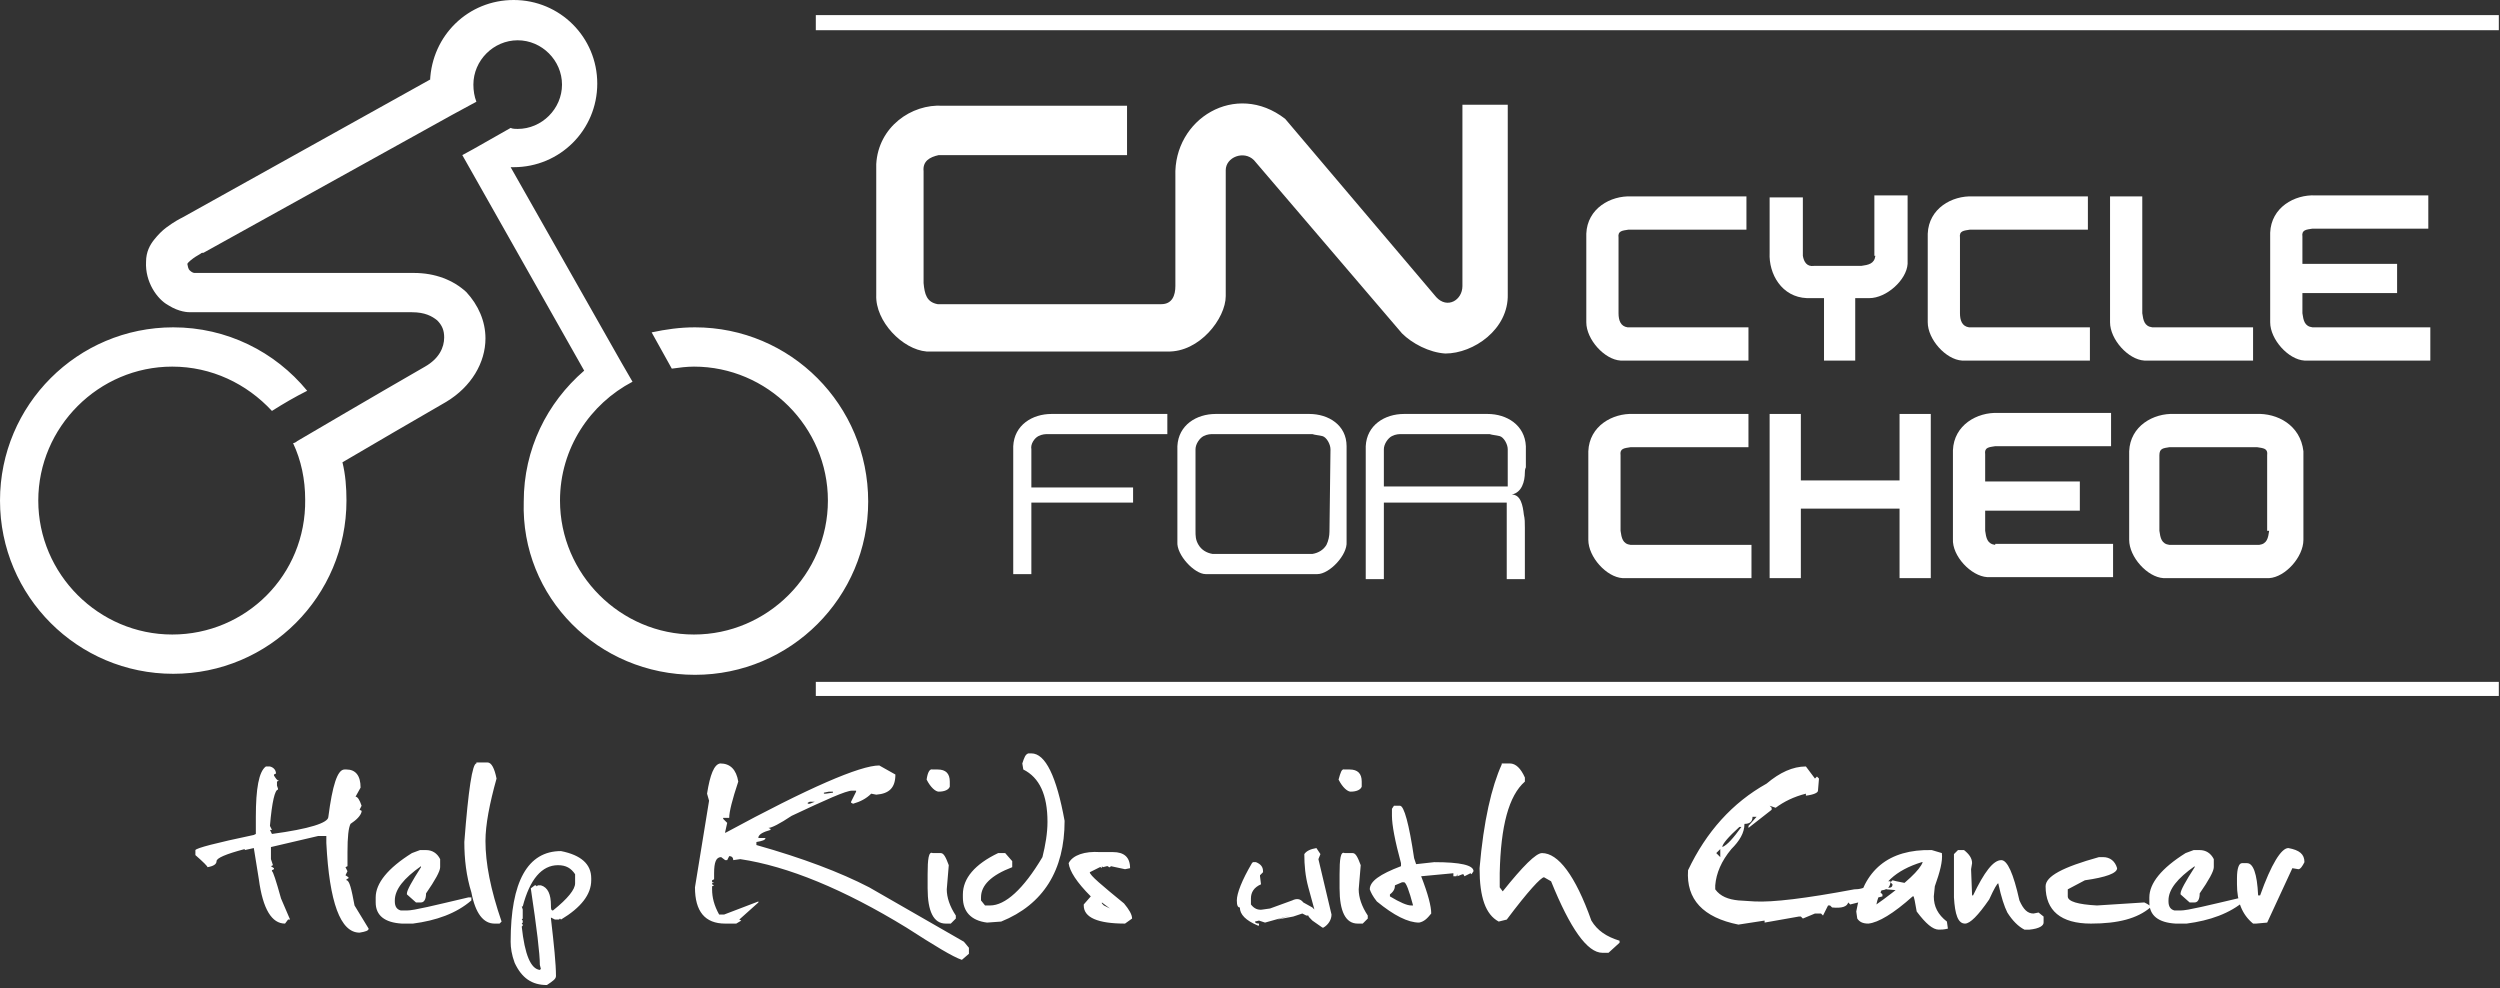
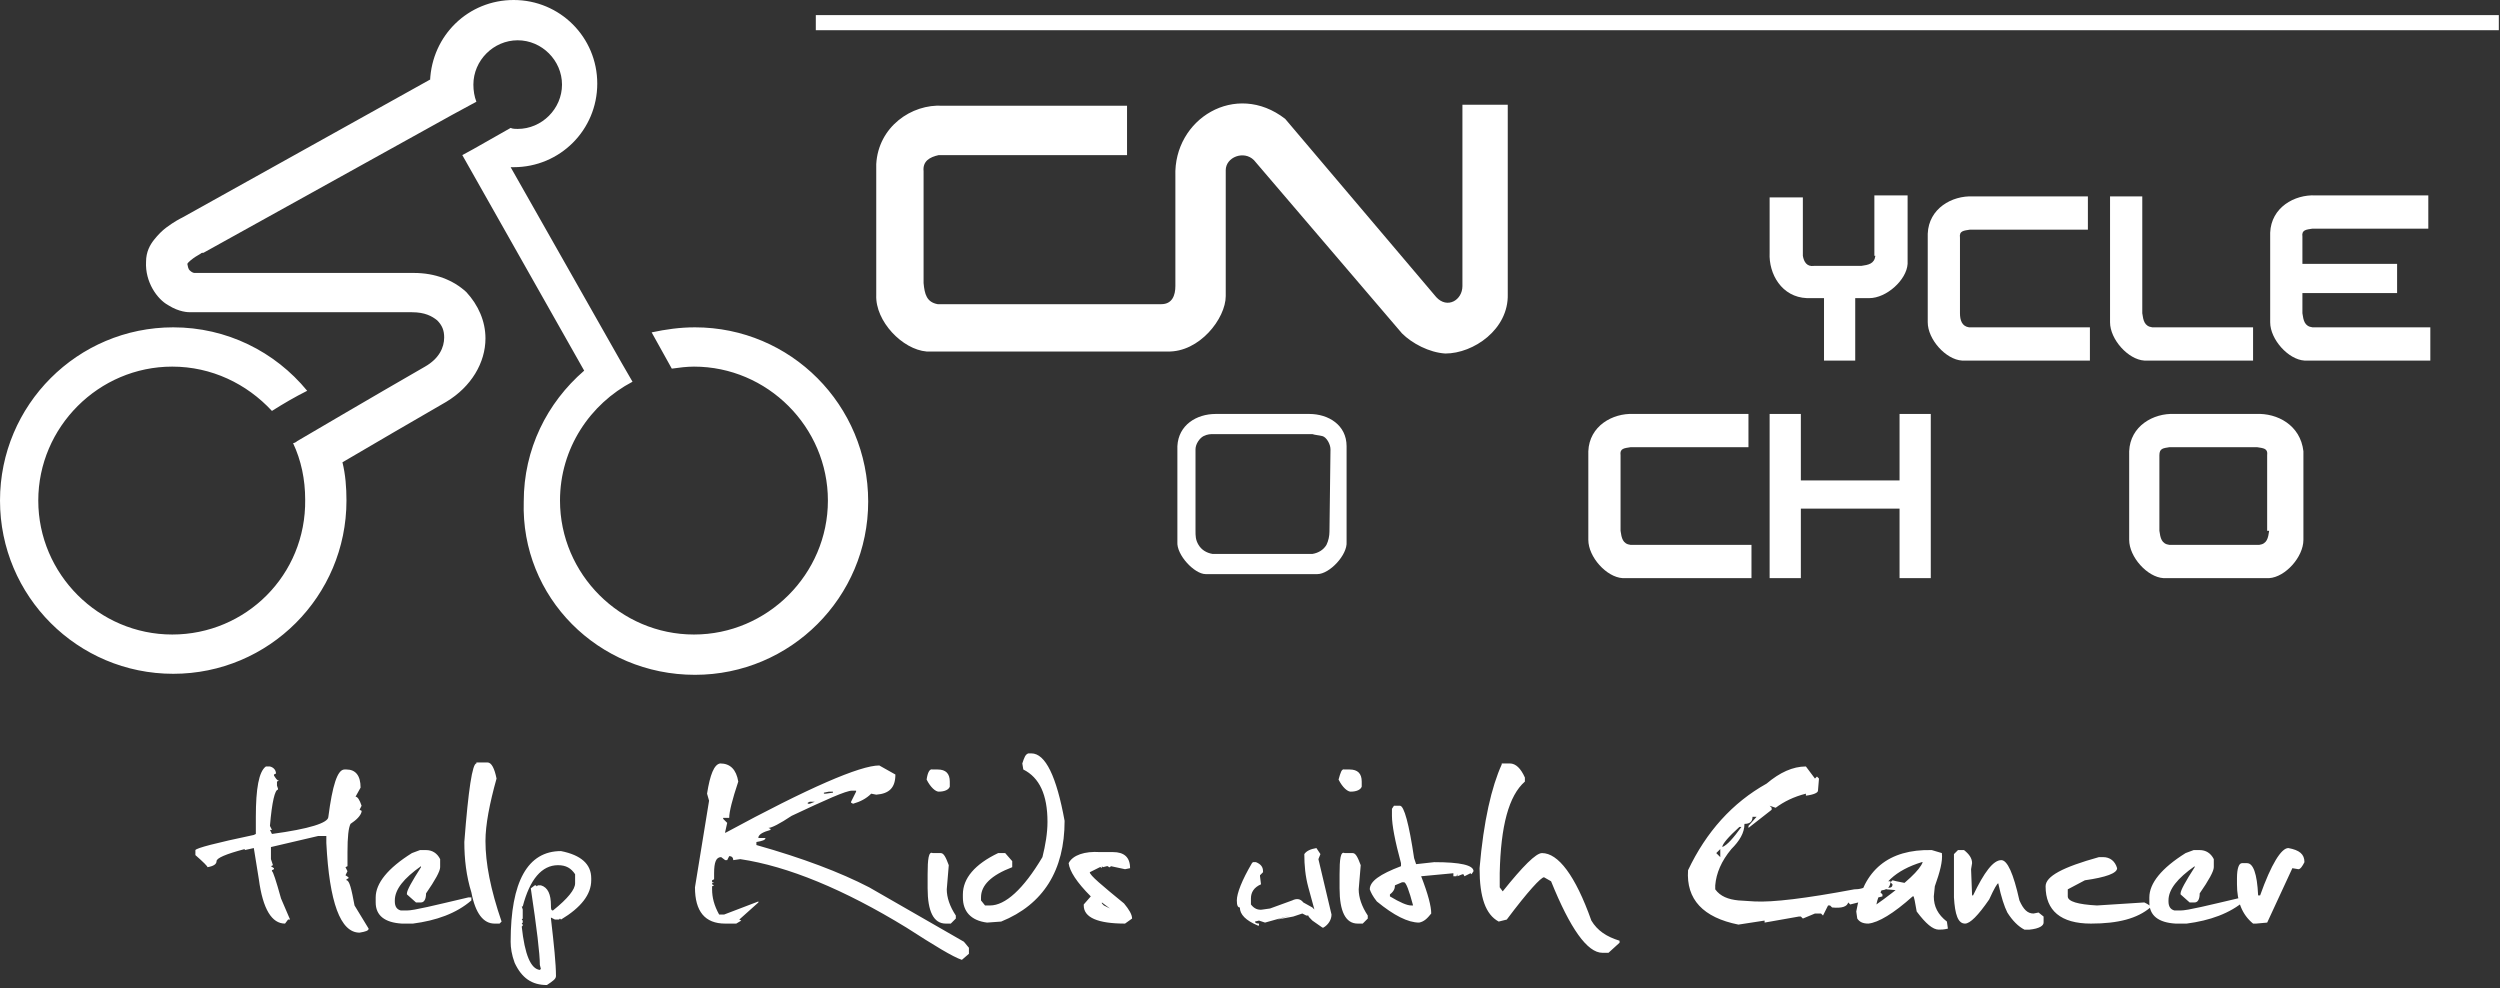
<svg xmlns="http://www.w3.org/2000/svg" width="167" height="66" viewBox="0 0 167 66" fill="none">
  <rect x="0" y="0" width="167" height="66" fill="#333333" stroke="none" />
  <path fill-rule="evenodd" clip-rule="evenodd" d="M83.763 10.697C83.09 10.025 81.879 10.496 81.879 11.37V19.78C81.879 21.261 80.13 23.548 77.977 23.481H61.897C60.282 23.346 58.466 21.462 58.533 19.713V10.967C58.668 8.477 60.888 6.93 62.974 7.064H75.286V10.361H62.704C62.099 10.496 61.628 10.765 61.695 11.438V18.906C61.763 19.646 61.897 20.184 62.637 20.319H77.573C78.313 20.319 78.515 19.713 78.515 19.108V11.774C78.381 7.939 82.552 5.382 85.849 7.939L95.941 19.848C96.681 20.655 97.69 20.049 97.69 19.108V6.997H100.718V19.646C100.785 22.001 98.43 23.615 96.546 23.615C95.47 23.548 94.326 22.942 93.653 22.27L83.763 10.697Z" fill="white" />
  <path d="M46.423 21.866C45.414 21.866 44.472 22.001 43.53 22.203L44.876 24.625C45.347 24.557 45.885 24.49 46.356 24.49C51.267 24.49 55.304 28.527 55.304 33.438C55.304 38.35 51.267 42.386 46.356 42.386C41.445 42.386 37.408 38.35 37.408 33.438C37.408 29.94 39.426 26.979 42.252 25.499L41.512 24.221L34.111 11.168H34.313C37.408 11.168 39.897 8.679 39.897 5.584C39.897 2.489 37.408 0 34.313 0C31.285 0 28.863 2.355 28.729 5.382V5.315L12.178 14.533C12.043 14.6 11.639 14.802 11.101 15.205C10.832 15.407 10.563 15.676 10.294 16.013C10.025 16.349 9.756 16.82 9.756 17.493C9.688 18.838 10.496 19.982 11.236 20.386C11.976 20.857 12.581 20.857 12.716 20.857H27.518C28.392 20.857 28.863 21.126 29.2 21.395C29.536 21.732 29.671 22.068 29.671 22.539C29.671 23.212 29.334 23.952 28.392 24.49C25.23 26.306 19.848 29.469 19.848 29.469C19.78 29.536 19.646 29.603 19.578 29.603C20.117 30.747 20.386 32.025 20.386 33.371C20.453 38.417 16.416 42.386 11.505 42.386C6.593 42.386 2.557 38.35 2.557 33.438C2.557 28.527 6.593 24.49 11.505 24.49C14.129 24.49 16.484 25.634 18.166 27.45C18.906 26.979 19.713 26.508 20.52 26.105C18.367 23.481 15.138 21.866 11.572 21.866C5.181 21.866 0 27.047 0 33.438C0 39.83 5.181 45.01 11.572 45.01C17.964 45.01 23.144 39.83 23.144 33.438C23.144 32.564 23.077 31.689 22.875 30.882C24.692 29.805 27.719 28.056 29.805 26.845C31.487 25.836 32.429 24.221 32.429 22.606C32.429 21.462 31.958 20.386 31.151 19.511C30.276 18.704 29.065 18.233 27.652 18.233H12.985C12.918 18.233 12.783 18.166 12.716 18.098C12.649 18.031 12.581 18.031 12.514 17.627C12.581 17.493 12.851 17.291 13.052 17.156C13.187 17.089 13.254 17.022 13.389 16.955C13.456 16.887 13.523 16.887 13.523 16.887H13.591L30.209 7.67L31.823 6.795C31.689 6.459 31.622 6.055 31.622 5.652C31.622 4.037 32.967 2.691 34.582 2.691C36.197 2.691 37.542 4.037 37.542 5.652C37.542 7.266 36.197 8.612 34.582 8.612C34.447 8.612 34.246 8.612 34.111 8.545L31.622 9.957L30.882 10.361L39.023 24.759C36.533 26.912 34.986 30.007 34.986 33.505C34.784 39.897 39.964 45.078 46.423 45.078C52.815 45.078 57.995 39.897 57.995 33.505C57.995 27.047 52.815 21.866 46.423 21.866Z" fill="white" />
-   <path fill-rule="evenodd" clip-rule="evenodd" d="M108.118 20.924V15.878C108.051 15.407 108.387 15.407 108.791 15.34H116.662V13.12H108.992C107.58 13.052 106.032 13.927 105.965 15.609V21.53C105.965 22.673 107.176 24.019 108.252 24.086H116.797V21.866H108.723C108.252 21.799 108.118 21.395 108.118 20.924Z" fill="white" />
  <path fill-rule="evenodd" clip-rule="evenodd" d="M130.926 20.924V15.878C130.859 15.407 131.196 15.407 131.599 15.34H139.471V13.12H131.801C130.388 13.052 128.841 13.927 128.773 15.609V21.53C128.773 22.673 129.984 24.019 131.061 24.086H139.606V21.866H131.532C131.061 21.799 130.926 21.395 130.926 20.924Z" fill="white" />
  <path fill-rule="evenodd" clip-rule="evenodd" d="M125.275 17.089C125.208 17.627 124.804 17.695 124.333 17.762H121.171C120.7 17.829 120.498 17.493 120.431 17.089V13.187H118.211V16.887C118.143 18.3 119.018 19.848 120.7 19.915H121.844V24.086H123.929V19.915H124.871C126.015 19.915 127.361 18.704 127.428 17.627V13.052H125.208V17.089H125.275Z" fill="white" />
  <path fill-rule="evenodd" clip-rule="evenodd" d="M154.474 21.866C153.936 21.799 153.869 21.395 153.801 20.924V19.578H160.126V17.627H153.801V15.811C153.734 15.34 154.071 15.34 154.474 15.273H162.211V13.052H154.676C153.263 12.985 151.716 13.86 151.648 15.542V21.53C151.648 22.673 152.859 24.019 153.936 24.086H162.346V21.866H154.474Z" fill="white" />
  <path fill-rule="evenodd" clip-rule="evenodd" d="M143.104 20.924V13.12H140.951V21.53C140.951 22.673 142.162 24.019 143.239 24.086H150.505V21.866H143.777C143.239 21.799 143.171 21.395 143.104 20.924Z" fill="white" />
  <path d="M54.496 2.018V1.009H166.921V2.018H54.496Z" fill="white" />
-   <path d="M54.496 46.49V45.549H166.921V46.49H54.496Z" fill="white" />
  <path d="M128.976 38.619H126.89V33.976H120.297V38.619H118.211V27.652H120.297V32.093H126.89V27.652H128.976V38.619Z" fill="white" />
  <path fill-rule="evenodd" clip-rule="evenodd" d="M116.999 36.399H108.925C108.387 36.331 108.32 35.928 108.253 35.457V30.411C108.185 29.94 108.522 29.94 108.925 29.872H116.797V27.652H109.127C107.714 27.585 106.167 28.459 106.1 30.142V36.062C106.1 37.206 107.311 38.552 108.387 38.619H116.999V36.399Z" fill="white" />
  <path fill-rule="evenodd" clip-rule="evenodd" d="M150.706 27.652H145.256C143.843 27.585 142.296 28.46 142.229 30.142V36.062C142.229 37.206 143.44 38.552 144.516 38.619H151.58C152.657 38.552 153.868 37.206 153.868 36.062V30.142C153.666 28.392 152.119 27.585 150.706 27.652ZM151.58 35.457C151.513 35.928 151.446 36.331 150.908 36.399H144.92C144.381 36.331 144.314 35.928 144.247 35.457V30.411C144.247 29.94 144.516 29.94 144.92 29.872H150.773C151.177 29.94 151.513 29.94 151.446 30.411V35.457H151.58Z" fill="white" />
-   <path fill-rule="evenodd" clip-rule="evenodd" d="M133.281 36.399C132.743 36.331 132.676 35.928 132.609 35.457V34.111H138.933V32.16H132.609V30.343C132.541 29.872 132.878 29.872 133.281 29.805H141.019V27.585H133.483C132.07 27.518 130.523 28.392 130.456 30.074V35.995C130.388 37.139 131.667 38.484 132.743 38.552H141.153V36.331H133.281V36.399Z" fill="white" />
-   <path d="M69.366 29.132C69.635 28.998 69.837 28.998 70.038 28.998H77.978V27.652H70.24C68.962 27.652 67.751 28.392 67.684 29.805V38.35H68.895V33.573H75.69V32.564H68.895V30.007C68.827 29.671 69.097 29.267 69.366 29.132Z" fill="white" />
  <path fill-rule="evenodd" clip-rule="evenodd" d="M87.463 27.652H81.206C79.927 27.652 78.716 28.392 78.649 29.805V36.197C78.582 37.071 79.793 38.35 80.533 38.35H88.001C88.808 38.35 90.019 37.071 89.952 36.197V29.805C89.952 28.392 88.741 27.652 87.463 27.652ZM88.808 35.524C88.808 35.793 88.741 36.129 88.607 36.398C88.405 36.735 88.068 36.937 87.665 37.004H81.004C80.6 36.937 80.264 36.735 80.062 36.398C79.86 36.062 79.86 35.793 79.86 35.457V30.007C79.86 29.671 80.129 29.267 80.398 29.132C80.668 28.998 80.869 28.998 81.071 28.998H87.665C87.867 29.065 88.068 29.065 88.338 29.132C88.607 29.2 88.876 29.671 88.876 30.007V30.074L88.808 35.524Z" fill="white" />
-   <path fill-rule="evenodd" clip-rule="evenodd" d="M101.861 31.554C101.861 31.487 101.861 31.352 101.928 31.218V29.805C101.861 28.392 100.65 27.652 99.371 27.652H93.787C92.509 27.652 91.298 28.392 91.231 29.805V38.686H92.442V33.573H100.65V38.686H101.861V35.255C101.861 34.918 101.861 34.649 101.793 34.38C101.726 33.775 101.592 33.035 100.986 33.035C101.659 32.9 101.861 32.16 101.861 31.554ZM99.708 32.496H92.442V30.007C92.442 29.671 92.711 29.267 92.98 29.132C93.249 28.998 93.451 28.998 93.653 28.998H99.506C99.708 29.065 99.91 29.065 100.179 29.132C100.448 29.2 100.717 29.671 100.717 30.007V32.496H99.708Z" fill="white" />
  <path d="M150.977 59.812H150.843C150.775 58.332 150.506 57.659 150.102 57.659H149.766C149.564 57.659 149.43 57.995 149.43 58.668V59.072C149.43 60.216 149.766 61.09 150.506 61.696H150.708L151.448 61.629L153.13 57.995L153.534 58.063C153.668 58.063 153.803 57.861 153.937 57.592C153.937 57.054 153.601 56.785 152.861 56.65C152.39 56.65 151.717 57.726 150.977 59.812ZM145.998 56.986C144.384 57.995 143.576 59.005 143.576 59.947V60.283C143.576 61.158 144.182 61.629 145.326 61.696H146.066C147.613 61.494 148.959 61.023 149.968 60.148V59.947H149.766C147.479 60.485 146.133 60.821 145.662 60.821H145.258C144.989 60.754 144.855 60.552 144.855 60.216V60.148C144.855 59.408 145.46 58.668 146.604 57.861V57.928C145.998 58.87 145.662 59.476 145.662 59.678V59.745L146.267 60.283H146.604C146.806 60.283 146.94 60.081 146.94 59.678C147.546 58.803 147.882 58.197 147.882 57.928V57.39C147.68 56.986 147.344 56.785 146.94 56.785H146.537L145.998 56.986ZM136.646 59.206C136.646 60.821 137.656 61.696 139.674 61.696C141.491 61.696 142.769 61.359 143.644 60.619C143.644 60.485 143.509 60.418 143.24 60.283L140.078 60.485C138.799 60.418 138.127 60.216 138.127 59.879V59.408L139.27 58.803C140.683 58.601 141.423 58.332 141.423 57.995C141.289 57.525 140.952 57.255 140.481 57.255H140.212C137.79 57.928 136.646 58.534 136.646 59.206ZM130.524 57.054V59.947C130.591 61.09 130.793 61.696 131.264 61.696C131.6 61.696 132.139 61.158 132.879 60.081C133.215 59.341 133.417 59.005 133.484 59.005C133.686 59.947 133.888 60.552 134.09 60.956C134.426 61.494 134.83 61.898 135.234 62.1H135.57C136.243 62.032 136.512 61.831 136.512 61.629V61.225L136.175 60.956L135.839 61.023C135.435 61.023 135.166 60.754 134.897 60.148C134.493 58.332 134.09 57.457 133.686 57.457C133.148 57.457 132.542 58.265 131.802 59.812H131.735L131.668 58.063L131.735 57.659C131.735 57.323 131.533 57.054 131.197 56.785H130.793L130.524 57.054ZM128.371 57.592H128.438C128.236 58.13 127.362 58.937 125.814 60.081L125.343 60.418C125.612 59.072 126.622 58.13 128.371 57.592ZM123.998 60.889L124.065 61.359C124.2 61.561 124.401 61.696 124.805 61.696C125.478 61.629 126.487 61.023 127.765 59.879H127.833L127.9 60.148L128.035 60.889C128.64 61.696 129.111 62.1 129.515 62.1C129.649 62.1 129.851 62.1 130.12 62.032L130.053 61.561C129.447 61.09 129.178 60.552 129.178 59.879L129.246 59.206C129.582 58.265 129.784 57.525 129.717 56.986L129.044 56.785C126.151 56.717 124.469 58.13 123.998 60.889ZM126.42 58.803L126.285 58.937L126.42 59.072C126.42 59.274 126.285 59.341 126.016 59.274V59.408L126.823 59.476C127.025 59.476 127.093 59.341 127.093 59.139H127.362V59.005L126.689 58.87L126.42 58.803ZM127.362 58.87L128.976 58.736V58.467L128.304 58.399L127.362 58.87ZM114.915 56.717V57.255L114.646 56.986L114.915 56.717ZM116.193 55.237H116.328C115.79 55.977 115.386 56.448 115.049 56.583C115.049 56.381 115.453 55.91 116.193 55.237ZM118.01 52.344C115.722 53.622 113.973 55.573 112.762 58.13C112.627 60.081 113.771 61.292 116.126 61.763L117.875 61.494V61.629L120.163 61.225H120.297L120.432 61.359L121.239 61.023H121.643L121.777 61.158L122.114 60.485H122.248L122.383 60.619C123.056 60.687 123.392 60.552 123.459 60.283L123.594 60.418L125.747 59.879V59.745L125.612 59.61V59.476C126.016 59.476 126.285 59.274 126.285 58.87H126.016C125.814 58.87 125.747 59.005 125.747 59.274L124.94 59.072C124.536 59.341 124.2 59.408 123.863 59.408C120.634 60.014 118.413 60.283 117.202 60.216L116.126 60.148C115.453 60.081 114.915 59.879 114.578 59.408V59.139C114.646 58.332 114.982 57.525 115.655 56.717C116.193 56.179 116.53 55.641 116.53 55.035C116.866 55.035 117.068 54.901 117.068 54.564H117.337L116.799 55.17V55.304L118.346 54.093V53.959L118.212 53.824L118.615 53.959C119.154 53.555 119.826 53.219 120.634 53.017V53.151C121.172 53.084 121.441 52.95 121.441 52.815L121.508 52.008L121.374 51.873L121.239 52.008L120.634 51.2C119.759 51.2 118.884 51.604 118.01 52.344ZM100.315 51.066C99.642 52.546 99.104 54.833 98.835 57.995C98.835 59.947 99.239 61.09 100.113 61.561L100.652 61.427C102.064 59.543 102.939 58.601 103.141 58.601L103.612 58.87C104.89 62.032 106.034 63.647 107.043 63.647H107.447L108.187 62.974V62.84C107.312 62.571 106.707 62.167 106.303 61.494C105.227 58.467 104.083 56.986 103.006 56.986C102.603 56.986 101.728 57.861 100.382 59.543L100.181 59.274V58.332C100.248 55.17 100.786 53.151 101.863 52.209V51.94C101.593 51.335 101.257 50.998 100.853 50.998H100.315V51.066ZM93.183 59.139L93.654 58.937H93.789C93.924 58.937 94.125 59.476 94.394 60.485H94.26C93.991 60.485 93.52 60.283 92.847 59.879V59.745C93.116 59.543 93.183 59.341 93.183 59.139ZM92.982 54.026V54.497C92.982 55.102 93.183 56.179 93.587 57.659V57.861C92.174 58.399 91.501 58.87 91.501 59.408C91.569 59.61 91.703 59.879 91.972 60.216C93.116 61.158 94.058 61.629 94.798 61.629C95.135 61.561 95.336 61.359 95.606 61.023C95.606 60.552 95.404 59.745 94.933 58.534L97.086 58.332V58.534H97.287L97.355 58.399V58.534L97.691 58.399H97.758L97.826 58.534L98.229 58.332L98.297 58.399L98.431 58.197C98.431 57.794 97.557 57.592 95.807 57.592L94.596 57.726L94.462 57.323C94.125 55.035 93.789 53.824 93.52 53.824H93.116L92.982 54.026ZM89.483 58.399V59.341C89.483 60.889 89.887 61.696 90.694 61.696H91.03L91.367 61.359V61.158C90.963 60.552 90.761 59.947 90.761 59.408L90.896 57.794C90.694 57.255 90.559 56.986 90.358 56.986H89.819C89.55 56.852 89.483 57.39 89.483 58.399ZM89.416 52.075C89.685 52.613 90.021 52.882 90.223 52.882C90.627 52.882 90.896 52.748 90.963 52.546V52.209C90.963 51.671 90.694 51.402 90.156 51.402H89.819C89.618 51.335 89.55 51.604 89.416 52.075ZM87.128 57.054C87.128 57.794 87.195 58.534 87.397 59.274L87.801 60.754L87.666 60.619L87.061 60.283C86.859 60.014 86.59 60.014 86.321 60.148L84.841 60.687L84.37 60.754C84.033 60.821 83.764 60.687 83.562 60.418V60.014C83.562 59.61 83.764 59.274 84.235 59.072L84.168 58.534V58.467L84.37 58.265V58.197C84.37 57.928 84.235 57.726 83.899 57.592H83.697L83.63 57.659C82.957 58.803 82.62 59.678 82.62 60.148C82.62 60.485 82.688 60.619 82.822 60.619C82.822 61.09 83.226 61.494 84.033 61.831H84.101V61.696C83.899 61.696 83.832 61.629 83.832 61.561L84.101 61.494L84.504 61.629L86.186 61.158L85.312 61.427L86.388 61.225L86.994 61.023L87.128 61.09L87.263 61.158H87.397C87.397 61.225 87.465 61.292 87.666 61.494L88.339 61.965H88.406C88.743 61.763 88.945 61.427 88.945 61.09L88.07 57.39L88.205 57.054L87.936 56.65C87.532 56.717 87.263 56.852 87.128 57.054ZM73.605 60.283L74.143 60.687L73.874 60.552L73.739 60.485L73.605 60.35V60.283ZM71.385 57.659C71.452 58.197 71.923 58.937 72.865 59.879L72.394 60.418V60.485C72.394 61.292 73.336 61.696 75.152 61.696L75.623 61.359C75.623 61.09 75.421 60.754 75.085 60.35C73.605 59.139 72.797 58.467 72.797 58.265L73.47 57.928H73.538L73.605 57.995V57.861L73.672 57.928L73.941 57.861H74.009L74.076 57.928H74.143L74.21 57.861L75.152 58.063L75.489 57.995C75.489 57.255 75.085 56.919 74.345 56.919H73.47C72.461 56.852 71.654 57.121 71.385 57.659ZM68.29 50.998L68.357 51.402C69.433 51.94 69.972 53.084 69.972 54.901C69.972 55.641 69.837 56.448 69.635 57.255C68.357 59.408 67.146 60.485 66.137 60.485H65.8L65.531 60.148V59.947C65.531 59.139 66.204 58.467 67.617 57.928V57.525L67.146 56.986H66.675C65.128 57.726 64.32 58.668 64.32 59.745V59.947C64.32 60.889 64.859 61.494 65.935 61.629L66.877 61.561C69.703 60.418 71.115 58.13 71.115 54.833C70.577 51.873 69.837 50.326 68.895 50.326H68.693C68.492 50.393 68.424 50.595 68.29 50.998ZM61.965 58.399V59.341C61.965 60.889 62.369 61.696 63.176 61.696H63.513L63.849 61.359V61.158C63.446 60.552 63.244 59.947 63.244 59.408L63.378 57.794C63.176 57.255 63.042 56.986 62.84 56.986H62.302C62.033 56.852 61.965 57.39 61.965 58.399ZM61.898 52.075C62.167 52.613 62.504 52.882 62.706 52.882C63.109 52.882 63.378 52.748 63.446 52.546V52.209C63.446 51.671 63.176 51.402 62.638 51.402H62.302C62.1 51.335 61.965 51.604 61.898 52.075ZM54.43 53.555L54.094 53.69H53.959V53.622L54.094 53.555H54.43ZM55.372 52.882H55.641V52.95L55.17 53.017H55.036V52.95L55.372 52.882ZM47.231 53.017L47.366 53.488L46.424 59.274C46.424 60.889 47.096 61.696 48.442 61.696H49.182L49.519 61.494L49.384 61.427L50.662 60.283V60.216L48.375 61.09H48.038C47.702 60.485 47.568 59.947 47.568 59.408V59.206L47.702 59.139L47.568 59.072V59.005L47.702 58.937H47.568V58.803L47.702 58.736V58.332C47.702 57.592 47.837 57.255 48.173 57.255L48.442 57.457H48.577L48.711 57.188C48.846 57.188 48.98 57.255 48.98 57.457L49.451 57.39C52.614 57.861 56.381 59.408 60.553 61.965C62.436 63.176 63.647 63.916 64.253 64.118L64.724 63.714V63.311L64.388 62.907L58.063 59.274C56.112 58.265 53.623 57.323 50.528 56.448V56.246C50.931 56.179 51.133 56.112 51.133 55.977H50.662V55.91C50.73 55.708 50.999 55.573 51.47 55.439V55.372L51.335 55.304C51.537 55.304 52.075 55.035 52.883 54.497C55.17 53.42 56.516 52.815 56.919 52.815H57.188V52.882L56.852 53.555V53.622L56.987 53.69C57.458 53.555 57.861 53.353 58.198 53.017L58.534 53.084C59.409 53.017 59.812 52.613 59.812 51.738L58.736 51.133C57.458 51.133 54.026 52.613 48.442 55.641V55.573L48.577 54.968L48.307 54.699V54.632H48.711C48.711 54.228 48.913 53.42 49.317 52.209C49.182 51.402 48.779 50.998 48.106 50.998C47.702 51.066 47.433 51.738 47.231 53.017ZM34.919 60.552C35.39 58.736 36.197 57.794 37.274 57.794C37.812 57.794 38.148 57.995 38.417 58.399V59.005C38.417 59.408 37.946 60.014 36.937 60.821C36.803 60.821 36.803 60.687 36.803 60.485C36.803 59.745 36.601 59.274 36.13 59.139H35.928L35.861 59.206L35.793 59.139H35.726L35.457 59.341C35.861 62.032 36.062 63.714 36.062 64.454L36.13 64.724L36.062 64.791C35.457 64.724 35.053 63.782 34.852 61.898L34.919 61.831V61.763L34.852 61.696L34.919 61.629V61.494L34.852 61.427L34.919 61.359V60.754L34.852 60.552H34.919ZM34.111 62.907C34.111 63.311 34.179 63.782 34.38 64.32C34.852 65.329 35.524 65.8 36.533 65.8C36.937 65.531 37.139 65.396 37.139 65.195C37.139 64.387 37.005 63.109 36.803 61.359V61.292L37.072 61.427H37.341L37.408 61.359L37.475 61.427C38.821 60.619 39.494 59.745 39.494 58.803V58.668C39.494 57.726 38.821 57.121 37.475 56.852C35.255 56.852 34.111 58.87 34.111 62.907ZM31.824 50.998C31.555 50.998 31.286 52.748 31.017 56.246C31.017 57.39 31.151 58.534 31.488 59.61C31.757 61.023 32.295 61.696 33.035 61.696H33.371L33.506 61.561C32.766 59.408 32.429 57.659 32.429 56.179C32.429 55.102 32.699 53.69 33.169 52.008C33.035 51.335 32.833 50.931 32.564 50.931H31.824V50.998ZM27.518 56.986C25.903 57.995 25.096 59.005 25.096 59.947V60.283C25.096 61.158 25.701 61.629 26.845 61.696H27.585C29.133 61.494 30.478 61.023 31.488 60.148V59.947H31.286C28.998 60.485 27.652 60.821 27.182 60.821H26.778C26.509 60.754 26.374 60.552 26.374 60.216V60.148C26.374 59.408 26.98 58.668 28.123 57.861V57.928C27.518 58.87 27.182 59.476 27.182 59.678V59.745L27.787 60.283H28.123C28.325 60.283 28.46 60.081 28.46 59.678C29.065 58.803 29.402 58.197 29.402 57.928V57.39C29.2 56.986 28.864 56.785 28.46 56.785H28.056L27.518 56.986ZM17.09 54.564V55.708L16.955 55.775C14.398 56.313 13.12 56.65 13.053 56.785V57.121C13.591 57.592 13.86 57.861 13.86 57.928C14.264 57.861 14.466 57.726 14.466 57.525C14.466 57.323 15.071 57.054 16.349 56.717V56.785L16.955 56.65L17.291 58.736C17.561 60.754 18.166 61.696 19.041 61.696L19.242 61.427H19.377L18.771 60.014C18.435 58.803 18.233 58.197 18.166 58.197V58.13L18.301 58.063V57.995L18.099 57.861L18.233 57.794L18.099 57.39V56.583L21.261 55.843H21.799V56.313C22.001 60.283 22.741 62.301 24.019 62.301C24.423 62.234 24.625 62.167 24.625 62.032L23.683 60.485C23.481 59.408 23.347 58.803 23.145 58.803V58.736L23.279 58.668V58.601L23.078 58.467L23.212 58.197L23.078 57.928L23.212 57.861V56.919C23.212 55.91 23.279 55.304 23.414 55.035C23.818 54.766 24.087 54.497 24.154 54.228V54.16L24.019 54.093L24.154 53.824C24.019 53.42 23.885 53.219 23.75 53.219L24.087 52.613C24.087 51.806 23.75 51.402 23.145 51.402H23.01C22.539 51.402 22.203 52.478 21.934 54.564C21.934 54.968 20.655 55.372 18.166 55.708L18.032 55.439H18.166L18.032 55.17C18.166 53.555 18.368 52.748 18.57 52.748V52.68L18.502 52.478V52.209L18.637 52.142C18.502 52.142 18.435 52.008 18.301 51.806V51.738L18.435 51.671C18.435 51.469 18.301 51.267 18.032 51.2H17.762C17.291 51.537 17.09 52.68 17.09 54.564Z" fill="white" />
</svg>